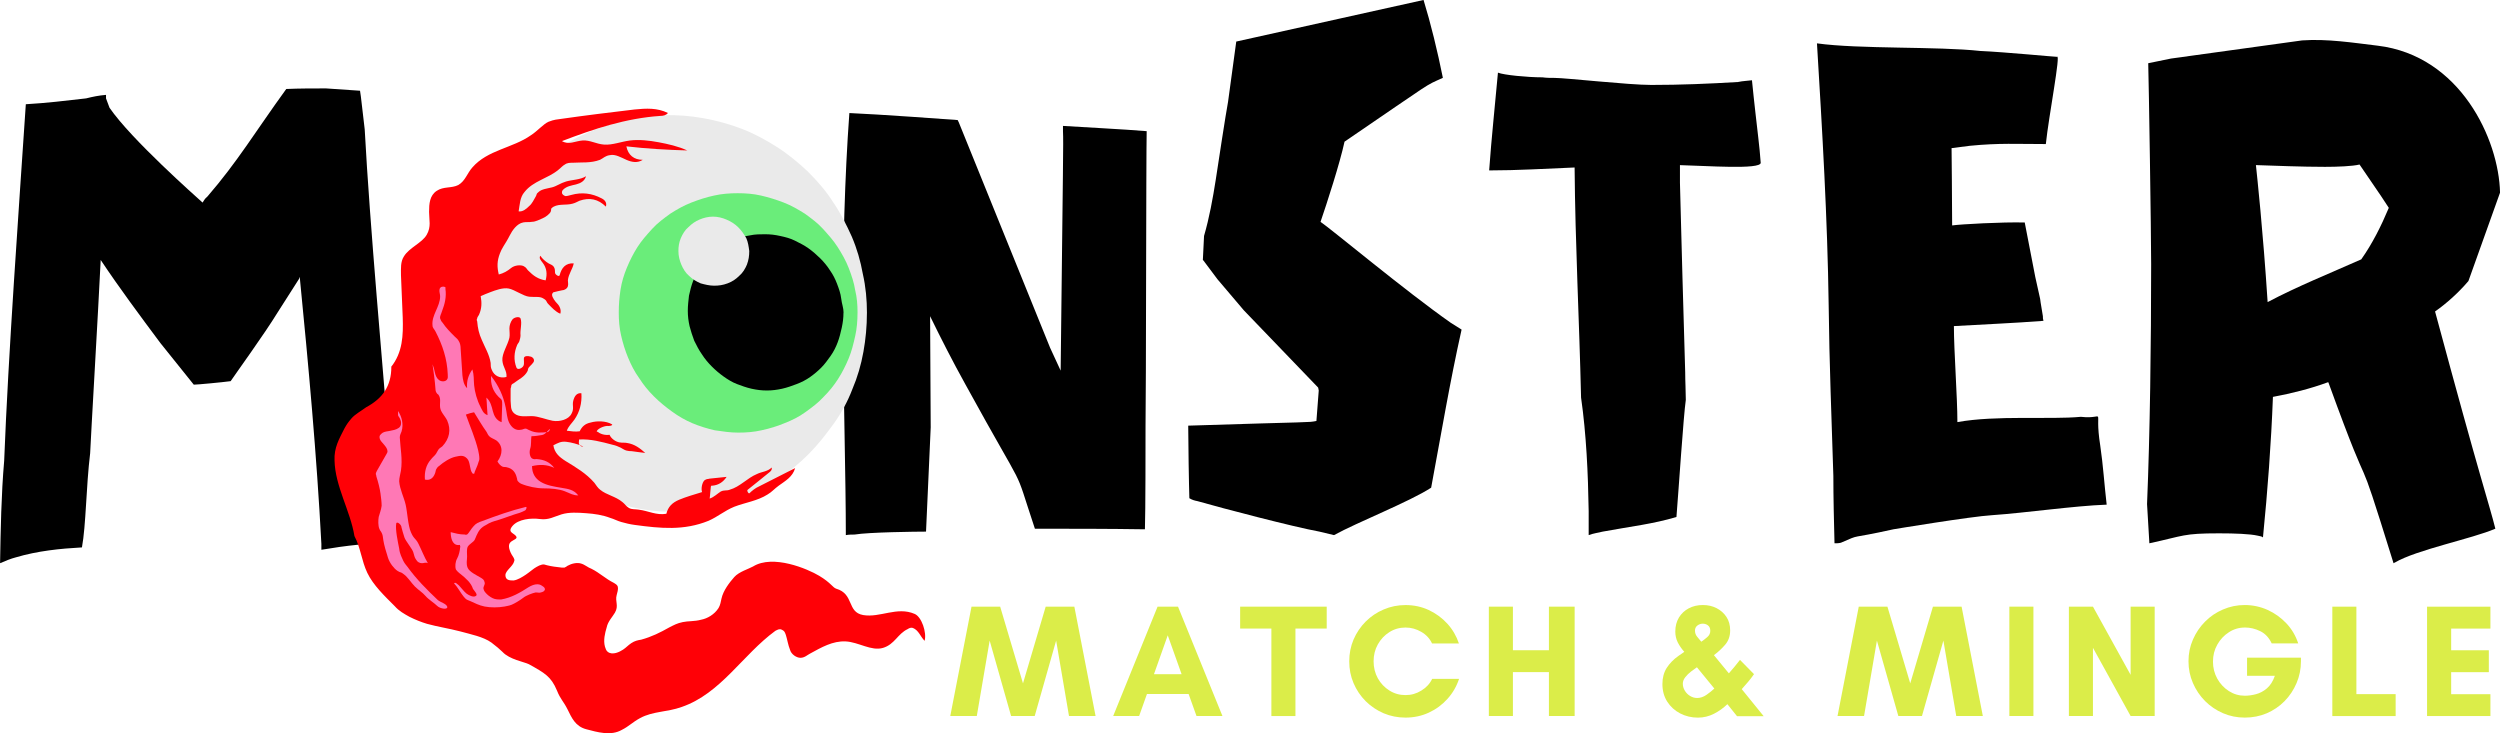
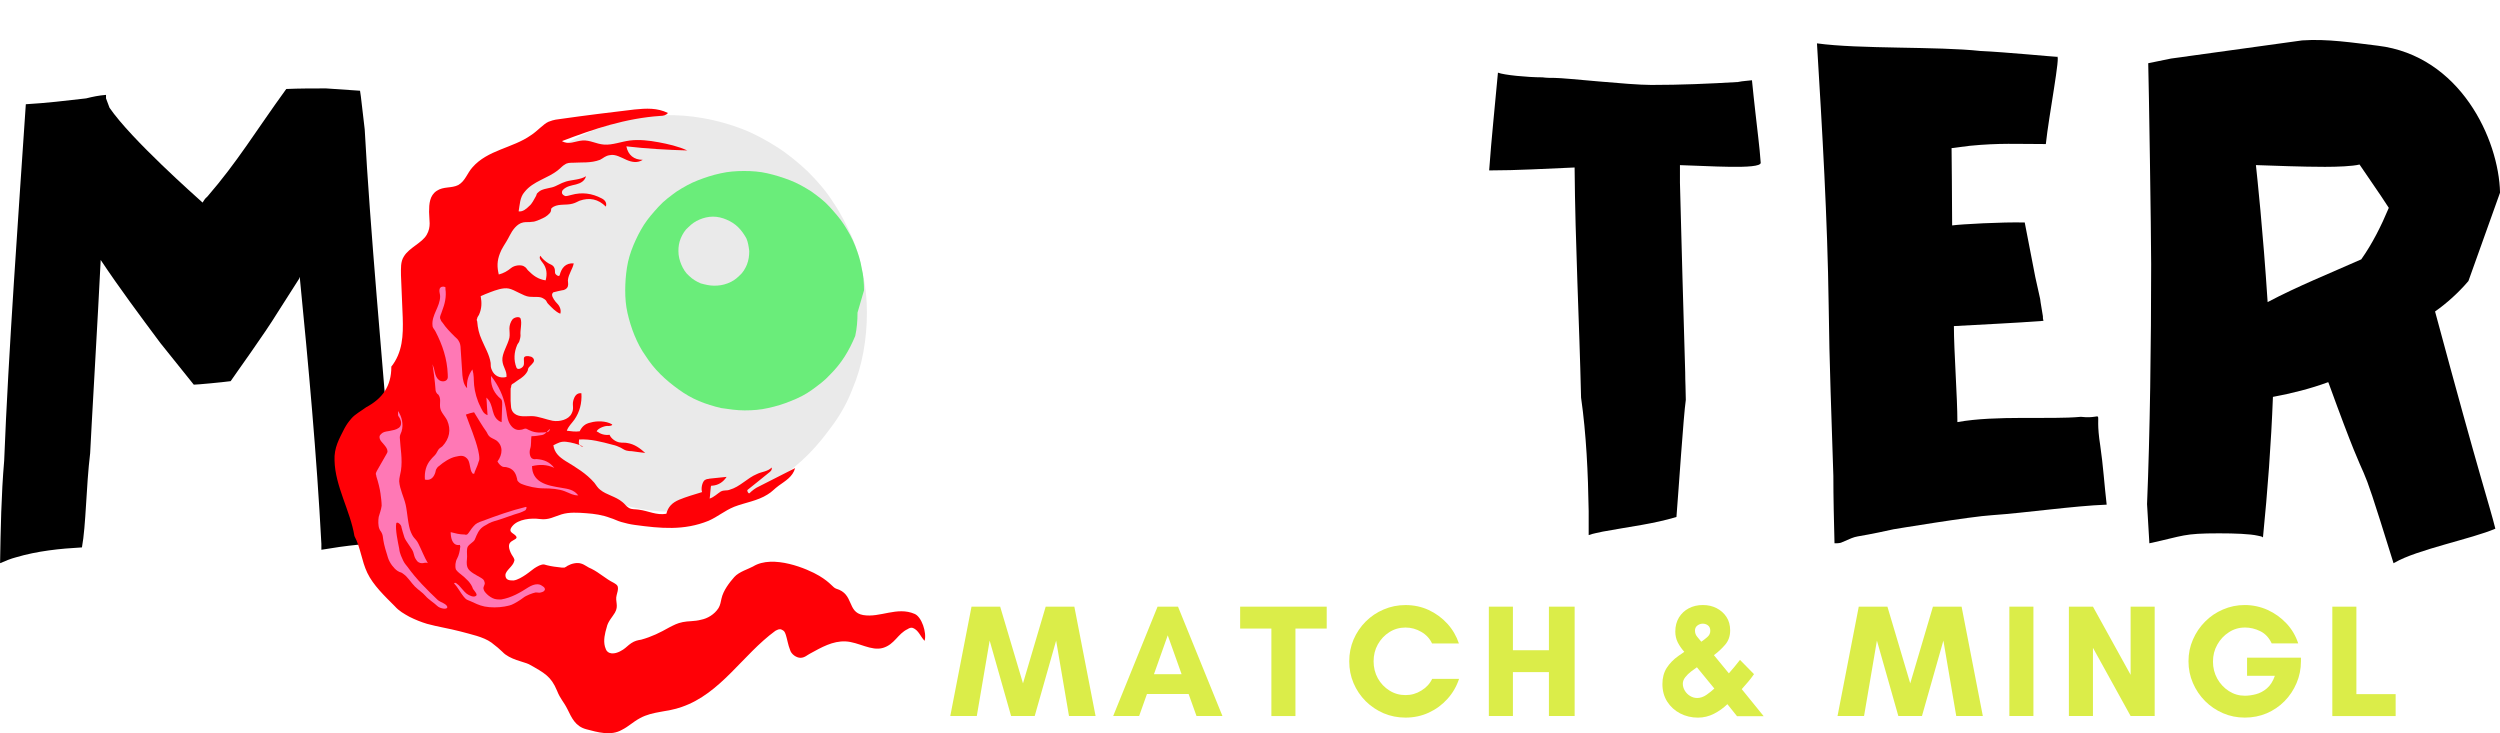
<svg xmlns="http://www.w3.org/2000/svg" id="Layer_2" viewBox="0 0 785.29 230.4">
  <g id="Layer_1-2">
    <path d="M0,176.92c1.66-.73,3.49-1.47,4.96-1.84,6.8-2.03,13.97-2.76,20.78-3.13,1.29-6.98,1.29-18.94,2.58-29.6.18-4.6,2.57-45.24,3.31-60.69,5.89,8.83,12.32,17.47,18.76,26.11l10.48,13.06c1.1,0,8.83-.73,11.58-1.1,1.47-2.21,10.67-14.9,14.71-21.52l6.81-10.67c0-.12.06-.3.18-.55,2.76,27.96,5.33,55.91,6.8,83.86v1.84c7.54-1.29,15.44-2.21,23.17-2.21-.36-8.28-.92-16.73-1.47-25.01-2.39-30.53-6.44-74.11-8.09-104.83-.92-7.54-1.1-9.93-1.47-12.14l-10.67-.73c-4.04,0-8.45,0-12.5.18-9.74,13.43-15.26,22.8-24.82,33.84-.73.55-1.1,1.29-1.47,1.84-2.03-1.84-22.43-19.86-29.23-29.79l-1.1-2.94v-1.1c-2.21.18-4.05.55-6.25,1.1-6.26.73-12.51,1.47-18.94,1.84-2.2,32.92-5.52,78.9-6.8,112-.92,10.67-1.1,21.52-1.29,32.18Z" />
-     <path d="M265.69,168.09c.92-.18,2.02-.18,2.76-.18,4.42-.74,19.31-.92,22.43-.92l1.47-32.73-.19-34.94c3.49,7.17,7.17,14.34,11.04,21.33,20.59,37.52,14.52,23.35,21.88,45.43,11.4,0,22.98,0,34.56.18.19-5.52.19-27.04.19-32.37.18-9.01.18-84.22.36-92.69-6.25-.55-23.9-1.47-26.29-1.65v1.65c.18,4.05,0,8.28-.73,75.22l-3.31-7.17-28.68-70.8-.36-.74c-2.39-.18-25.19-1.84-34.02-2.2-1.47,20.23-2.03,42.3-2.03,63.63.19,26.48.92,51.31.92,68.96Z" />
-     <path d="M419.03,168.09c7.35-4.05,23.72-10.48,30.52-14.9,3.13-16.73,5.89-33.29,9.56-49.66l-3.49-2.2c-14.16-9.93-37.51-29.43-40.82-31.64,2.02-5.89,6.07-18.39,7.54-25.19,28.87-19.68,24.82-17.29,30.89-20.05-1.65-8.28-3.86-17.29-6.07-24.46l-58.83,13.06-2.58,18.94c-.73,3.86-3.13,19.68-3.86,24.46-.92,5.89-2.02,11.95-3.68,17.66l-.37,7.54.19.19,4.41,5.89,8.27,9.74,23.35,24.28.18.92-.73,9.56c-2.94.55,0,.18-40.27,1.47.18,20.23.36,20.96.36,22.8.92.55,1.66.74,2.58.92,7.72,2.21,30.15,8.09,38.24,9.56l4.6,1.1Z" />
    <path d="M499.01,168.09c1.47-.55,2.94-.73,4.42-1.1,9.01-1.66,15.81-2.39,23.17-4.6.73-9.01,2.2-31.63,2.94-36.78,0-2.76-.19-5.7-.19-8.64-1.47-49.84-1.47-54.62-1.65-59.58v-5.52c8.09.19,25.37,1.47,25.37-.73-.36-5.15-1.1-10.48-1.65-15.63-.37-3.31-.74-6.62-1.1-10.3-1.29.19-2.76.19-4.41.55-9.2.55-18.02.92-27.21.92-7.17,0-26.84-2.21-30.34-2.21-1.29,0-2.57,0-3.86-.18-4.78,0-12.14-.73-13.97-1.47-.92,10.3-2.03,20.42-2.76,30.71,8.83,0,17.83-.55,26.84-.92.19,23.91,1.47,47.99,2.03,72.27,1.65,11.59,2.2,23.72,2.39,35.68v7.54Z" />
    <path d="M576.23,170.66c.74,0,1.29,0,2.03-.18,6.8-2.94,1.65-.92,16.55-4.23,0,0,24.45-4.05,30.89-4.42,10.66-.73,25.74-2.94,36.04-3.31-.73-6.26-1.1-12.32-2.02-18.57-2.03-12.88,2.2-8.09-6.07-9.02-9.93.92-26.66-.55-38.8,1.66,0-7.91-1.1-22.25-1.1-30.16,9.38-.55,18.76-.92,28.13-1.65-.18-.55-.18-.92-.18-1.47-1.66-9.56.18-.73-2.39-12.32l-3.31-17.1c-6.99-.19-20.23.55-22.8.92,0-7.91-.18-22.8-.18-24.28l5.7-.73c9.38-.92,14.9-.55,23.91-.55.92-8.83,4.78-28.69,3.49-27.4-.92,0-15.99-1.47-24.08-1.84-13.42-1.47-38.06-.55-51.3-2.39,1.66,27.4,3.31,54.98,3.68,82.39.19,17.84.92,35.68,1.47,53.52,0,6.98.18,13.97.36,21.15Z" />
    <path d="M751.83,176.92c.18,0,.18-.18.37-.18,6.8-4.05,24.45-7.54,31.63-10.67-2.03-8.09-4.42-14.35-18.94-68.23,3.68-2.58,7.35-5.89,10.48-9.56l9.93-27.77c-.36-16.73-12.5-43.04-38.43-46.16-7.72-.92-15.81-2.21-23.72-1.66l-41.19,5.7-7.17,1.47c.19,6.26.92,53.33.92,63.08,0,25.19-.37,53.33-1.29,75.4l.73,12.32c11.03-2.39,10.48-3.13,21.88-3.13,4.96,0,9.74.18,12.14.73.73.19,1.29.19,1.66.55,1.47-14.71,2.57-29.42,3.13-44.14,5.89-1.1,11.77-2.57,17.28-4.6.13,0,.19.06.19.18,15.63,43.04,6.98,13.43,20.41,56.65ZM712.3,94.9c-1.47-22.62-3.31-39.54-3.68-43.04,5.7.19,14.53.55,21.7.55,3.86,0,8.64-.18,10.85-.73,2.94,4.41,6.25,9.01,9.19,13.61-2.39,5.7-5.15,11.22-8.65,16.18-9.93,4.42-20.04,8.46-29.42,13.43Z" />
    <path d="M272.31,98.39c0,4.04-.37,8.09-1.1,12.14s-1.84,7.91-3.49,11.77c-1.47,3.86-3.49,7.54-5.88,10.85-2.39,3.31-4.97,6.62-7.91,9.56-2.94,2.94-6.07,5.52-9.56,7.72-3.49,2.21-6.99,4.23-10.67,5.7-3.68,1.47-7.54,2.76-11.58,3.49-4.04.73-7.91,1.1-11.95,1.1s-7.91-.55-11.95-1.47c-4.05-.92-7.91-2.39-11.58-4.05-3.68-1.65-8.28-3.86-11.77-5.89-3.49-2.2-6.62-4.23-9.2-7.35-2.57-2.94-4.78-5.89-6.98-9.19-2.21-3.31-4.23-6.81-5.89-10.3-1.65-3.49-2.94-7.54-3.86-11.4-.92-3.86-1.47-7.91-1.66-11.77-.18-3.86.19-7.91.73-11.77.74-3.86,1.66-7.72,3.13-11.4,1.47-3.68,3.31-7.35,5.52-10.67,2.2-3.49,4.78-6.62,7.54-9.56,2.76-2.94,5.89-5.7,9.38-8.09,3.49-2.39,6.99-4.41,10.85-6.07,3.86-1.66,7.72-2.94,11.77-3.86,4.04-.92,8.27-1.47,12.32-1.66,4.23-.18,8.27.18,12.5.92,4.05.73,8.09,1.84,11.95,3.31,3.86,1.47,7.54,3.49,11.03,5.7,3.49,2.2,6.8,4.96,9.74,7.72,2.94,2.94,5.7,6.07,7.91,9.56,2.39,3.49,4.23,7.17,5.89,10.85,1.66,3.86,2.76,7.72,3.49,11.77.92,4.05,1.29,8.09,1.29,12.32Z" style="fill:#eaeaea;" />
-     <path d="M269.36,98.2c0,2.39-.18,4.97-.73,7.36s-1.1,4.78-2.03,6.98c-.92,2.21-2.02,4.42-3.31,6.44-1.29,2.03-2.76,3.86-4.6,5.7-1.65,1.84-3.68,3.31-5.7,4.78-2.02,1.47-4.23,2.57-6.62,3.49-2.2.92-4.59,1.66-7.17,2.21-2.39.55-4.78.73-7.35.73-2.39,0-4.96-.37-7.35-.73-2.39-.55-4.78-1.29-6.98-2.21-2.21-.92-4.42-2.21-6.44-3.68-2.02-1.47-3.86-2.94-5.7-4.78s-3.31-3.68-4.6-5.7c-1.47-2.02-2.57-4.23-3.49-6.44-.92-2.21-1.65-4.6-2.2-6.99s-.73-4.78-.73-7.17.18-4.78.55-7.17c.36-2.39,1.1-4.78,2.02-6.99.92-2.2,2.02-4.41,3.31-6.43,1.29-2.03,2.94-3.86,4.6-5.7s3.68-3.31,5.7-4.78c2.03-1.29,4.23-2.57,6.62-3.49,2.39-.92,4.6-1.66,7.17-2.21,2.39-.55,4.96-.73,7.35-.73,2.57,0,4.96.18,7.35.73s4.78,1.29,7.17,2.21c2.39.92,4.59,2.21,6.62,3.49,2.02,1.47,4.04,2.94,5.7,4.78s3.31,3.68,4.6,5.7c1.29,2.02,2.57,4.23,3.49,6.62.92,2.39,1.66,4.6,2.03,6.99.55,2.2.73,4.59.73,6.98Z" style="fill:#6aed7a;" />
-     <path d="M264.95,98.2c0,1.66-.19,3.13-.55,4.78-.37,1.66-.73,3.13-1.29,4.6-.55,1.47-1.29,2.94-2.21,4.23-.92,1.29-1.84,2.58-2.94,3.68-1.1,1.1-2.2,2.03-3.49,2.94-1.29.92-2.76,1.66-4.22,2.21-1.47.55-2.94,1.1-4.6,1.47-1.66.36-3.13.55-4.78.55s-3.13-.19-4.78-.55c-1.65-.37-3.13-.92-4.59-1.47-1.47-.55-2.94-1.47-4.23-2.39-1.29-.92-2.58-2.02-3.68-3.13-1.1-1.1-2.21-2.39-3.13-3.86-.92-1.29-1.66-2.76-2.39-4.23-.55-1.47-1.1-3.13-1.47-4.6-.36-1.65-.55-3.13-.55-4.78s.19-3.13.37-4.78c.36-1.65.73-3.13,1.29-4.59.55-1.47,1.29-2.94,2.21-4.23.92-1.29,1.84-2.57,3.13-3.68,1.1-1.1,2.39-2.2,3.68-2.94,1.29-.92,2.76-1.65,4.23-2.2,1.47-.55,3.13-1.1,4.59-1.29,1.66-.36,3.13-.36,4.78-.36s3.13.18,4.78.55c1.66.36,3.13.73,4.6,1.47,1.47.73,2.94,1.47,4.23,2.39,1.29.92,2.57,2.03,3.68,3.13s2.2,2.39,3.13,3.86c.92,1.29,1.65,2.76,2.2,4.23.55,1.47,1.1,2.94,1.29,4.6.19,1.66.74,2.94.74,4.41Z" />
+     <path d="M269.36,98.2c0,2.39-.18,4.97-.73,7.36c-.92,2.21-2.02,4.42-3.31,6.44-1.29,2.03-2.76,3.86-4.6,5.7-1.65,1.84-3.68,3.31-5.7,4.78-2.02,1.47-4.23,2.57-6.62,3.49-2.2.92-4.59,1.66-7.17,2.21-2.39.55-4.78.73-7.35.73-2.39,0-4.96-.37-7.35-.73-2.39-.55-4.78-1.29-6.98-2.21-2.21-.92-4.42-2.21-6.44-3.68-2.02-1.47-3.86-2.94-5.7-4.78s-3.31-3.68-4.6-5.7c-1.47-2.02-2.57-4.23-3.49-6.44-.92-2.21-1.65-4.6-2.2-6.99s-.73-4.78-.73-7.17.18-4.78.55-7.17c.36-2.39,1.1-4.78,2.02-6.99.92-2.2,2.02-4.41,3.31-6.43,1.29-2.03,2.94-3.86,4.6-5.7s3.68-3.31,5.7-4.78c2.03-1.29,4.23-2.57,6.62-3.49,2.39-.92,4.6-1.66,7.17-2.21,2.39-.55,4.96-.73,7.35-.73,2.57,0,4.96.18,7.35.73s4.78,1.29,7.17,2.21c2.39.92,4.59,2.21,6.62,3.49,2.02,1.47,4.04,2.94,5.7,4.78s3.31,3.68,4.6,5.7c1.29,2.02,2.57,4.23,3.49,6.62.92,2.39,1.66,4.6,2.03,6.99.55,2.2.73,4.59.73,6.98Z" style="fill:#6aed7a;" />
    <path d="M235.35,78.9c0,1.47-.18,2.76-.73,4.23-.55,1.29-1.29,2.57-2.39,3.49-1.1,1.1-2.21,1.84-3.68,2.39-1.47.55-2.76.73-4.23.73s-2.94-.37-4.23-.73c-1.29-.55-2.57-1.29-3.68-2.39-1.1-.92-1.84-2.21-2.39-3.49s-.92-2.76-.92-4.23.19-2.76.74-4.05,1.29-2.57,2.39-3.49c1.1-1.1,2.2-1.84,3.49-2.39s2.76-.92,4.23-.92,2.94.36,4.23.92,2.57,1.29,3.68,2.39,1.84,2.21,2.58,3.49c.55,1.29.73,2.57.92,4.05Z" style="fill:#eaeaea;" />
    <path d="M122.82,115.31c3.68-4.6,3.86-9.93,3.68-15.63-.18-4.6-.37-8.83-.55-13.24,0-2.03-.18-4.23.92-5.89,1.65-2.76,5.7-4.23,7.17-6.81,1.47-2.57.74-4.6.74-7.17s.18-5.15,2.39-6.62c2.2-1.47,4.59-.73,6.8-1.84,2.2-1.29,2.76-3.68,4.41-5.52,4.78-5.52,12.69-6.07,18.39-10.11,2.03-1.29,3.86-3.49,5.52-4.23,1.84-.73,2.76-.73,4.05-.92,7.72-1.1,15.26-2.03,22.98-2.94,3.68-.37,7.17-.55,10.48,1.1-.55.73-1.47.92-2.39.92-10.85.74-20.78,4.05-30.89,7.91,2.21,1.29,4.05,0,6.44-.19,2.39-.18,4.23,1.1,6.8,1.29,2.57.19,5.33-.92,8.09-1.29,2.94-.36,6.07,0,9.01.55s6.25,1.29,9.01,2.58c-6.44-.19-12.69-.55-19.12-1.29.55,2.76,2.39,4.23,5.15,4.23-1.66,1.1-3.49.73-5.15,0-1.66-.74-3.49-1.84-5.15-1.47-1.47.18-2.02.92-3.13,1.47-2.94,1.1-5.7.73-8.64.92-.73,0-1.66,0-2.39.55-.73.37-1.29,1.1-2.03,1.66-3.31,2.76-7.91,3.49-10.66,6.99-1.47,1.65-1.47,4.04-1.84,6.07,1.29.18,2.39-.73,3.31-1.66.92-.73,1.47-2.02,2.03-2.94s0-.73.92-1.47c.92-.92,2.76-1.1,4.23-1.47,1.47-.37,2.57-1.29,4.41-1.84s4.6-.55,6.26-1.66c-.37,1.47-1.66,2.21-3.13,2.58-1.47.36-2.94.55-4.05,1.65-.18.19-.37.37-.37.92s.55.92,1.1,1.1c.55,0,1.1-.19,1.84-.37,3.31-.92,6.44-.55,9.56,1.1,1.1.55,1.66,1.47,1.29,2.57-2.39-2.39-5.15-2.94-8.28-1.84-.73.37-1.47.73-2.2.92-2.03.55-4.05,0-5.89.92-.24.13-.49.31-.73.55-.18.37,0,.19-.18.92-.19.73-1.66,1.84-2.58,2.2-.92.37-2.2,1.1-3.31,1.1-.92.19-1.84,0-2.76.19-2.02.36-3.49,2.57-4.23,4.04-.73,1.47-1.47,2.58-2.02,3.49-.55.92-.73,1.29-1.1,2.21-.92,2.39-.92,4.23-.36,6.62,1.47-.36,2.76-1.1,3.86-2.02,1.1-.92,3.13-1.1,4.05-.55.92.55.73.73,1.29,1.29,1.65,1.66,3.13,2.76,5.52,3.13.55-2.02.36-3.86-.92-5.52-.55-.73-1.29-1.47-.73-2.21.55.92,1.66,1.84,2.57,2.39.74.37,1.29.55,1.66,1.1s.37,1.29.37,1.84,1.29,1.47,1.47.74c.55-2.21,1.84-3.86,4.41-3.68-.36,1.84-1.65,3.31-1.84,5.33,0,.74.19,1.1,0,1.84-.18.74-1.1,1.29-1.84,1.29-.73.18-1.84.36-2.39.55-.55.18-.36,0-.55.36-.18.37-.18-.18-.18.55s.92,2.02,1.66,2.76c.73.73,1.29,2.02.92,3.13-1.47-.55-2.76-2.02-3.68-2.94-.92-.92-.36-1.1-1.65-1.84-1.1-.73-2.58-.37-4.42-.55s-4.59-2.21-6.43-2.57c-1.84-.37-4.23.55-5.7,1.1-1.47.55-1.84.73-3.13,1.29.37,2.02.37,3.86-.55,5.89-.18.36-.55.73-.55,1.1-.18.37-.18.55,0,.92.19,2.21.55,3.86,1.47,5.89.92,2.21,2.39,4.6,2.76,7.17,0,.73,0,1.47.37,2.21.73,1.84,2.57,2.76,4.6,2.2.18-2.02-1.1-2.94-1.29-5.15-.18-2.21,1.66-4.78,2.21-7.17.18-.92,0-2.03,0-2.94s.37-2.03.92-2.76,2.2-1.1,2.57-.37c.55,1.47-.18,3.68,0,5.33,0,.55-.18,1.29-.37,1.84-.18.55-.55.73-.73,1.29-.92,2.2-1.1,4.59-.18,6.98.36.92,1.84.19,2.2-.55.37-.74,0-2.03.19-2.58.18-.55,1.29-.55,1.84-.36.55,0,1.29.55,1.29,1.29s-1.29,1.66-1.66,2.2c-.37.55-.18.74-.37,1.1-.92,1.84-2.76,2.58-4.41,3.86-.36.18-.73.36-.73.92s-.18.19-.18,1.1v3.49c.18,1.29-.19,2.94,1.29,4.05,1.47,1.1,3.49.73,5.33.73,2.02,0,4.59,1.1,6.61,1.47,2.21.36,4.97-.37,5.89-2.21.92-1.66.18-2.57.55-4.05.37-1.47,1.1-2.57,2.57-2.39.19,3.13-.55,5.89-2.2,8.28-.92,1.29-1.84,2.02-2.39,3.49,1.29.18,2.76.37,4.04.18.74-1.47,1.66-2.39,3.49-2.76,1.84-.55,4.78-.55,6.62.55.37.19-.18.55-1.1.55-.73-.18-3.13.55-3.68,1.66,1.29.92,2.57,1.29,4.05,1.1.55,1.29,2.02,2.21,3.13,2.39s1.47,0,2.39.18c2.39.37,4.04,1.66,5.7,3.13-1.29-.19-3.31-.37-4.23-.55-.61,0-1.16-.06-1.65-.19-.74-.18-1.1-.55-1.84-.92-.74-.37-1.66-.73-2.58-.92-3.49-.92-6.8-1.84-10.48-1.65,0,.55-.18,1.1,0,1.47s.73.92,1.29.73c-1.66-.73-3.68-1.29-5.33-1.47-1.65-.19-2.57.36-4.04,1.1.36,2.39,1.84,3.68,3.86,4.96,3.31,2.02,6.44,3.86,9.01,6.8.55.74,1.1,1.66,1.84,2.21,2.02,1.66,4.78,2.03,6.98,3.86.74.55,1.1,1.29,2.03,1.84.92.55,2.02.36,3.13.55,2.94.36,5.52,1.84,8.64,1.29.55-2.21,1.84-3.49,4.05-4.42,2.2-.92,4.78-1.65,7.17-2.39-.37-1.1,0-2.94.73-3.68.73-.55,1.1-.36,1.65-.55,1.84-.18,3.49-.36,5.33-.55-1.1,1.66-2.57,2.58-4.41,2.76h-.37c-.12.13-.18.24-.18.37-.18,1.29-.18,2.57-.37,3.68,1.29-.37,2.58-1.66,3.49-2.21,1.1-.55,1.84-.18,2.76-.55,3.31-.92,5.52-3.68,8.64-4.96,1.47-.73,3.31-.73,4.6-2.03.18.74-.37,1.29-.92,1.66-2.21,1.84-4.6,3.68-6.62,5.33-.36.18.18,1.29.55,1.1.73-.73,1.84-1.66,3.13-2.21,3.68-1.84,7.54-3.86,11.22-5.7-.74,2.76-3.13,4.05-5.15,5.52-1.29.92-2.2,2.02-3.49,2.76-3.13,2.02-7.17,2.57-10.48,3.86-3.13,1.29-5.15,3.13-8.09,4.42-7.72,3.13-15.08,2.39-23.17,1.29-1.47-.19-2.94-.55-4.23-.92-1.29-.36-2.21-.92-3.49-1.29-2.39-.92-4.96-1.29-7.54-1.47-2.58-.19-5.33-.37-7.72.36s-4.05,1.84-6.8,1.47c-2.76-.37-6.8,0-8.64,2.2-1.84,2.21.92,2.21,1.29,3.49.18.73-1.66.92-2.21,2.03-.55,1.1.37,3.13,1.29,4.41.19.37.37.73.19,1.1-.37,1.66-2.76,2.94-2.76,4.41,0,1.66,1.47,1.66,2.57,1.66,1.29-.18,2.76-1.1,3.86-1.84,1.1-.73,2.57-2.02,3.31-2.39.61-.37,1.17-.61,1.66-.73.55-.19,1.1,0,1.65.18,1.47.37,2.94.55,4.6.73h.92c.36-.18.73-.36.92-.55,1.29-.73,2.94-1.1,4.23-.73,1.29.37,2.21,1.29,3.31,1.66,2.58,1.29,4.42,3.13,6.99,4.41.55.37,1.1.55,1.29,1.29.18.73-.18,1.84-.37,2.57-.55,2.02.74,3.31-.55,5.52-.74,1.29-2.21,2.76-2.58,4.6-.55,1.84-1.1,4.05-.55,6.07.19.55.37,1.29.92,1.66,1.47,1.1,3.68,0,4.78-.73,1.1-.74,1.47-1.29,2.57-2.03,1.1-.73,2.02-.92,3.13-1.1,3.31-.92,5.89-2.2,8.83-3.86,1.47-.73,2.39-1.29,4.23-1.66,1.65-.36,3.68-.18,5.7-.73,2.02-.37,4.23-1.66,5.52-3.68.55-.92.73-2.03.92-2.94.55-2.58,2.57-5.15,4.04-6.81,1.47-1.66,4.6-2.57,5.89-3.31,6.25-3.86,17.1.73,20.78,2.94,3.68,2.2,4.23,3.68,5.33,4.04,5.7,1.66,3.31,7.36,8.46,8.28,5.33.92,10.66-2.76,16.18-.36,2.21.92,3.86,5.89,3.13,8.46-1.29-1.29-1.84-3.31-3.68-4.05-.55-.18-1.1,0-1.65.37-3.13,1.47-4.05,4.78-7.72,5.89s-7.72-1.84-11.77-2.03c-4.05-.18-7.54,1.84-11.22,3.86-.73.36-1.66,1.29-2.94,1.29s-2.94-1.1-3.31-2.57c-.55-1.29-.92-3.49-1.29-4.6-.37-1.1-.55-1.29-1.29-1.66-.74-.36-1.29,0-2.03.37-10.3,7.54-17.1,19.68-29.42,23.91-4.6,1.66-9.01,1.29-13.05,3.49-2.39,1.29-3.49,2.57-5.7,3.68-3.49,2.02-7.72.73-11.21-.18-3.49-.92-4.6-3.68-5.89-6.26-1.29-2.57-2.21-3.13-3.31-5.89-1.84-4.41-3.86-5.52-8.83-8.28-1.47-.73-6.07-1.47-8.28-3.86-.73-.73-2.02-1.84-3.49-2.94-2.58-1.84-6.44-2.57-9.74-3.49-3.49-.92-7.17-1.47-10.48-2.39-1.84-.55-3.68-1.29-5.52-2.21-1.65-.92-3.31-1.84-4.59-3.31-3.13-3.13-6.8-6.62-8.64-10.48-1.84-3.86-2.03-7.72-4.05-11.58-1.29-7.91-6.07-15.64-6.25-23.72-.19-4.05,1.47-6.81,3.13-10.11.73-1.29,1.1-1.84,2.2-3.13,1.1-1.29,3.13-2.39,4.6-3.49,5.15-2.76,7.91-6.62,7.91-12.69Z" style="fill:#ff0006;" />
    <path d="M150.95,127.81c-1.1-2.02-1.84-4.78-2.02-6.8-.18-2.03,0-3.13-.55-4.97-1.29,1.84-1.84,3.68-1.66,5.89-1.1-1.1-1.29-2.57-1.47-4.05-.18-2.76-.37-5.52-.55-8.27,0-.92-.18-1.84-.55-2.39-.37-.74-.73-.92-1.29-1.47-1.47-1.47-2.76-2.76-3.86-4.41-.37-.37-.55-.74-.74-1.29-.18-.73.37-1.47.55-2.2.92-2.39,1.47-4.6,1.1-7.17,0-.19.18-.37-.18-.55-.37-.19-1.47-.19-1.66.73-.18.73.18,1.47.18,2.21,0,3.31-2.76,5.89-2.39,9.19,0,.73.55,1.1.92,1.84,2.21,4.23,3.68,8.65,3.86,13.43,0,.73.19,1.29-.36,1.84s-1.66.55-2.39,0-1.1-1.47-1.29-2.39c-.19-.92-.37-1.66-.74-2.57.37,2.57.74,5.15.92,7.72,0,.55.18,1.1.37,1.29.18.36.36.36.55.55.92,1.29.36,2.57.55,4.04.19,1.47,1.47,2.58,2.21,4.05,1.29,2.94.73,5.7-1.47,8.09-.37.37-.92.55-1.29,1.1-.37.55-.37.73-.74,1.29-.36.55-1.1,1.1-1.65,1.84-1.47,1.66-2.03,3.86-1.84,6.26,1.47.36,2.57-.37,3.13-1.84.18-.36.18-.73.36-1.29.19-.36.55-.92.92-1.1,1.47-1.29,3.49-2.57,5.15-2.94,1.66-.37,2.58-.55,3.68.55s.74,3.49,1.66,4.6c0,0,0,.18.37.18s.18,0,.36-.55c.19-.55.92-2.03,1.1-2.76s.37-.73.37-1.47-.19-1.84-.37-2.57c-.92-3.86-2.57-7.54-3.86-11.22.92-.36,1.65-.55,2.57-.73,1.29,2.02,2.39,4.05,3.86,6.07.37.55.37.92.92,1.47s1.29.73,2.2,1.29c2.21,1.66,2.03,4.41.37,6.62.37.73,1.1,1.47,1.66,1.66.55.18.92,0,1.29.18,1.84.37,2.76,1.66,3.13,3.31.18.36,0,.73.37,1.1s.55.55.92.73c2.21.92,4.96,1.47,7.17,1.47s4.78.19,6.62.92,2.57,1.29,4.23,1.29c-1.47-1.84-3.13-2.02-5.33-2.39s-4.6-.73-6.44-1.84-2.76-2.76-2.76-4.97c2.39-.55,4.59-.55,6.98.55-1.47-1.84-3.13-2.57-5.52-2.76-.55,0-.73.18-1.47-.19-.73-.55-.92-2.02-.55-3.13s.18-2.76.37-3.86c1.1,0,2.2-.19,3.31-.37s1.84-1.47,2.39-1.84c.37-.18-.18.92-.73.92-1.84.18-3.68.36-5.52-.55-.55-.19-.92-.55-1.29-.55-.55,0-.92.36-1.47.36-1.66.37-2.94-.73-3.68-2.2-.73-1.47-.73-3.13-1.1-4.78-.73-3.68-2.2-6.81-4.59-9.93-.19,2.57.55,4.78,2.39,6.62.36.37.73.55.92.92.18.37.18.92.18,1.47,0,1.84-.18,3.68-.18,5.52-1.66-.55-2.39-2.02-2.76-3.49-.37-1.47-.74-3.13-2.03-4.23.19,1.84.19,3.68.37,5.52-1.47-.55-1.66-1.66-2.21-2.58Z" style="fill:#ff78b5;" />
    <path d="M125.21,134.43c-.73.55-1.84.74-2.76.92-.92.18-1.47.18-2.2.55-.73.55-1.29.92-.92,2.02.37,1.1,2.39,2.39,2.39,3.86,0,.36-.18.55-.36.92-.92,1.66-2.03,3.49-2.94,5.15-.19.37-.37.73-.37.92,0,.37.18.55.18.92.55,1.66,1.1,3.86,1.29,5.33.18,1.47.36,2.57.36,3.86-.18,1.29-.55,2.2-.92,3.49-.19,1.1-.19,2.76.18,3.68.37.92.37.55.73,1.29.37.73.37,1.1.55,2.39s.92,3.86,1.47,5.52c.55,1.66,1.84,3.31,2.94,4.05,1.1.73.92.18,2.03,1.1,1.1.73,2.39,2.76,3.49,3.86,1.1,1.1,2.39,1.84,3.31,2.94.92,1.1,2.76,2.21,3.68,3.13.92.92,3.49,1.29,3.13.19-.37-.92-2.02-1.29-2.94-2.03-3.31-3.13-6.8-6.62-9.56-10.48-.36-.55-.73-.74-1.29-1.84-.36-.92-1.1-2.03-1.29-3.86-.36-1.84-1.29-6.07-.92-7.91.18-.73,1.65.36,1.65,1.29.19.73.55,2.02.92,3.13s2.39,3.49,2.76,4.6c.36,1.1.36,1.66.92,2.39.37.73,1.1,1.1,1.84,1.1s1.1-.37,1.84,0c-1.1-1.84-2.02-4.23-2.94-6.07-.92-1.84-1.47-1.47-2.39-3.68-.92-2.02-1.1-6.25-1.65-8.64-.55-2.39-1.84-4.78-2.03-7.35,0-1.1.37-2.21.55-3.31.55-3.68-.18-6.99-.36-10.48,0-.73.36-1.29.55-1.84.74-2.39,0-4.78-1.1-6.44,0-.18,0,.92,0,1.29s.55.73.73,1.47c.36.73.36,2.02-.55,2.57Z" style="fill:#ff78b5;" />
    <path d="M144.52,180.22c-.37-.36-.74-.55-1.29-1.29-.37-.92-.19-2.57.36-3.49.55-.92.92-2.76.92-3.31.18-.73,0-.37,0-.73s-.19-.19-.55-.19c-2.03,0-2.39-2.57-2.39-4.05,1.47.37,2.76.74,4.41.74.18,0,.18.18.73,0,.55-.37,1.29-1.84,2.03-2.58.73-.92,1.65-1.29,2.76-1.65,4.41-1.66,9.01-3.31,13.61-4.42.55-.18.18.92-.19,1.1-.36.18-1.1.55-1.65.73-2.03.55-4.78,1.66-6.62,2.21s-2.58.73-4.05,1.66c-1.47.73-2.21,1.66-2.94,3.31-.18.37-.18.55-.55,1.29-.36.74-1.65,1.29-2.2,2.21-.37.92-.19,2.03-.19,3.13s-.36,2.21.19,3.49,2.94,2.39,3.86,2.94c.92.55,1.29.74,1.47,1.66.19.73-.55,1.29-.36,2.02.18.74.55,1.1,1.1,1.66s1.65,1.29,2.39,1.47c.73.18,1.29.18,2.02.18,3.31-.55,6.07-2.21,8.64-3.86.92-.55,1.84-.92,2.76-.92s1.29.37,1.84.73q.55.37.55.92c-.19.55-.55.73-1.29.92-.55.19-.73,0-1.65,0-.92.19-2.94.92-3.86,1.66-.92.73-2.76,1.84-3.68,2.21-.92.36-1.47.36-2.2.55-2.03.36-4.42.36-6.26,0-1.84-.37-3.13-1.1-4.41-1.66s-1.29-.37-2.2-1.47c-.92-1.1-1.84-2.94-2.94-4.05-.19-.19.36-.37.55-.19.18.19.36.19.92.74s1.66,2.02,2.39,2.57,2.21,1.29,2.94.73c.73-.36-.55-1.66-.92-2.21-.55-1.84-2.2-3.31-4.04-4.78Z" style="fill:#ff78b5;" />
    <path d="M344.12,224.91h-8.33l-4.04-23.69-6.73,23.69h-7.42l-6.73-23.69-4.04,23.69h-8.33l6.67-34.35h9l7.17,24.1,7.13-24.1h9l6.67,34.35Z" style="fill:#dbed49;" />
    <path d="M371.16,211.77l-4.35-12.21-4.33,12.21h8.69ZM383.99,224.91h-8.15l-2.48-6.92h-13.08l-2.46,6.92h-8.15l13.94-34.35h6.42l13.96,34.35Z" style="fill:#dbed49;" />
    <path d="M406.92,197.44v27.48h-7.56v-27.48h-9.81v-6.88h27.19v6.88h-9.81Z" style="fill:#dbed49;" />
    <path d="M449.87,213.25h8.44c-.78,2.36-1.99,4.46-3.65,6.29-1.64,1.83-3.59,3.27-5.85,4.31-2.25,1.04-4.69,1.56-7.31,1.56-2.43,0-4.72-.45-6.85-1.35-2.14-.92-4.03-2.19-5.67-3.81-1.63-1.64-2.9-3.53-3.81-5.67-.91-2.14-1.35-4.42-1.35-6.85s.45-4.69,1.35-6.83c.92-2.14,2.19-4.02,3.81-5.65,1.64-1.64,3.53-2.91,5.67-3.81,2.14-.92,4.42-1.38,6.85-1.38,2.63,0,5.05.52,7.29,1.56,2.23,1.04,4.18,2.47,5.83,4.27,1.65,1.81,2.86,3.89,3.65,6.23h-8.44c-.71-1.54-1.84-2.76-3.4-3.65-1.54-.9-3.19-1.35-4.94-1.35-1.86,0-3.55.48-5.06,1.44-1.52.96-2.72,2.24-3.63,3.85-.89,1.6-1.33,3.37-1.33,5.31s.44,3.74,1.33,5.35c.9,1.6,2.11,2.88,3.63,3.83,1.51.96,3.2,1.44,5.06,1.44s3.44-.47,4.98-1.42c1.55-.94,2.69-2.17,3.4-3.69Z" style="fill:#dbed49;" />
    <path d="M486.54,190.56h8.08v34.35h-8.08v-13.79h-11.31v13.79h-7.56v-34.35h7.56v13.69h11.31v-13.69Z" style="fill:#dbed49;" />
    <path d="M538.49,216.27l-5.46-6.67c-.5.33-1.1.77-1.81,1.31s-1.33,1.15-1.85,1.81c-.52.66-.77,1.33-.77,2.04,0,.77.21,1.49.63,2.19.42.7.97,1.25,1.67,1.67.69.42,1.43.63,2.21.63,1,0,1.98-.33,2.94-1,.97-.68,1.79-1.34,2.46-1.98ZM534.8,195.91c-.57,0-1.11.2-1.63.58-.5.39-.75.92-.75,1.58,0,.75.23,1.4.69,1.94.46.53.89,1.05,1.29,1.56.57-.38,1.18-.84,1.83-1.4.67-.55,1-1.22,1-2s-.24-1.34-.71-1.71c-.47-.38-1.05-.56-1.73-.56ZM553.95,224.96h-8.33l-3.02-3.77c-1.25,1.21-2.66,2.22-4.23,3.02-1.57.8-3.24,1.21-5.02,1.21-2.03,0-3.9-.45-5.6-1.33-1.7-.89-3.05-2.13-4.06-3.71-1-1.58-1.5-3.42-1.5-5.52,0-1.94.45-3.63,1.35-5.06.92-1.43,2.15-2.69,3.69-3.77.3-.23.61-.44.92-.63.3-.19.61-.41.92-.65-.82-.9-1.5-1.88-2.04-2.92-.53-1.04-.79-2.19-.79-3.44,0-1.68.38-3.15,1.13-4.4.76-1.25,1.79-2.21,3.08-2.9,1.3-.69,2.78-1.04,4.44-1.04s3.02.33,4.31.98c1.29.66,2.32,1.57,3.1,2.75.78,1.18,1.17,2.6,1.17,4.25,0,1.78-.53,3.28-1.58,4.5-1.04,1.21-2.22,2.3-3.52,3.27l4.69,5.71c1.22-1.38,2.39-2.78,3.5-4.23l4.4,4.48c-.58.85-1.2,1.66-1.85,2.42-.66.75-1.32,1.52-2,2.29l6.88,8.48Z" style="fill:#dbed49;" />
    <path d="M622.82,224.91h-8.33l-4.04-23.69-6.73,23.69h-7.42l-6.73-23.69-4.04,23.69h-8.33l6.67-34.35h9l7.17,24.1,7.13-24.1h9l6.67,34.35Z" style="fill:#dbed49;" />
    <path d="M638.73,224.91h-7.56v-34.35h7.56v34.35Z" style="fill:#dbed49;" />
    <path d="M676.82,224.91h-7.56l-11.83-21.42v21.42h-7.56v-34.35h7.56l11.83,21.42v-21.42h7.56v34.35Z" style="fill:#dbed49;" />
    <path d="M705.13,197.12c-1.82,0-3.49.49-5,1.48-1.52.97-2.73,2.27-3.65,3.9-.91,1.61-1.35,3.39-1.35,5.33s.45,3.72,1.35,5.35c.92,1.63,2.13,2.93,3.65,3.9,1.51.97,3.18,1.46,5,1.46,1.11,0,2.28-.16,3.5-.48,1.23-.32,2.38-.93,3.44-1.83,1.07-.92,1.9-2.23,2.5-3.94h-8.73v-5.71h16.92v1.15c0,2.43-.46,4.72-1.38,6.85-.91,2.14-2.16,4.03-3.77,5.67-1.61,1.63-3.48,2.9-5.6,3.81-2.13.9-4.42,1.35-6.88,1.35s-4.72-.46-6.85-1.38c-2.14-.93-4.02-2.2-5.63-3.81-1.61-1.63-2.89-3.51-3.81-5.65-.93-2.14-1.4-4.42-1.4-6.85s.46-4.69,1.4-6.83c.93-2.14,2.2-4.01,3.81-5.63,1.61-1.63,3.48-2.9,5.63-3.81,2.14-.93,4.42-1.4,6.85-1.4s4.92.52,7.17,1.54c2.26,1.03,4.23,2.45,5.92,4.25,1.68,1.79,2.91,3.89,3.69,6.27h-8.33c-.85-1.82-2.05-3.1-3.6-3.85-1.54-.76-3.16-1.15-4.83-1.15Z" style="fill:#dbed49;" />
    <path d="M732.62,224.91v-34.35h7.56v27.48h12.33v6.88h-19.9Z" style="fill:#dbed49;" />
-     <path d="M782.28,218.04v6.88h-19.9v-34.35h19.9v6.88h-12.33v6.81h11.83v6.88h-11.83v6.92h12.33Z" style="fill:#dbed49;" />
  </g>
</svg>